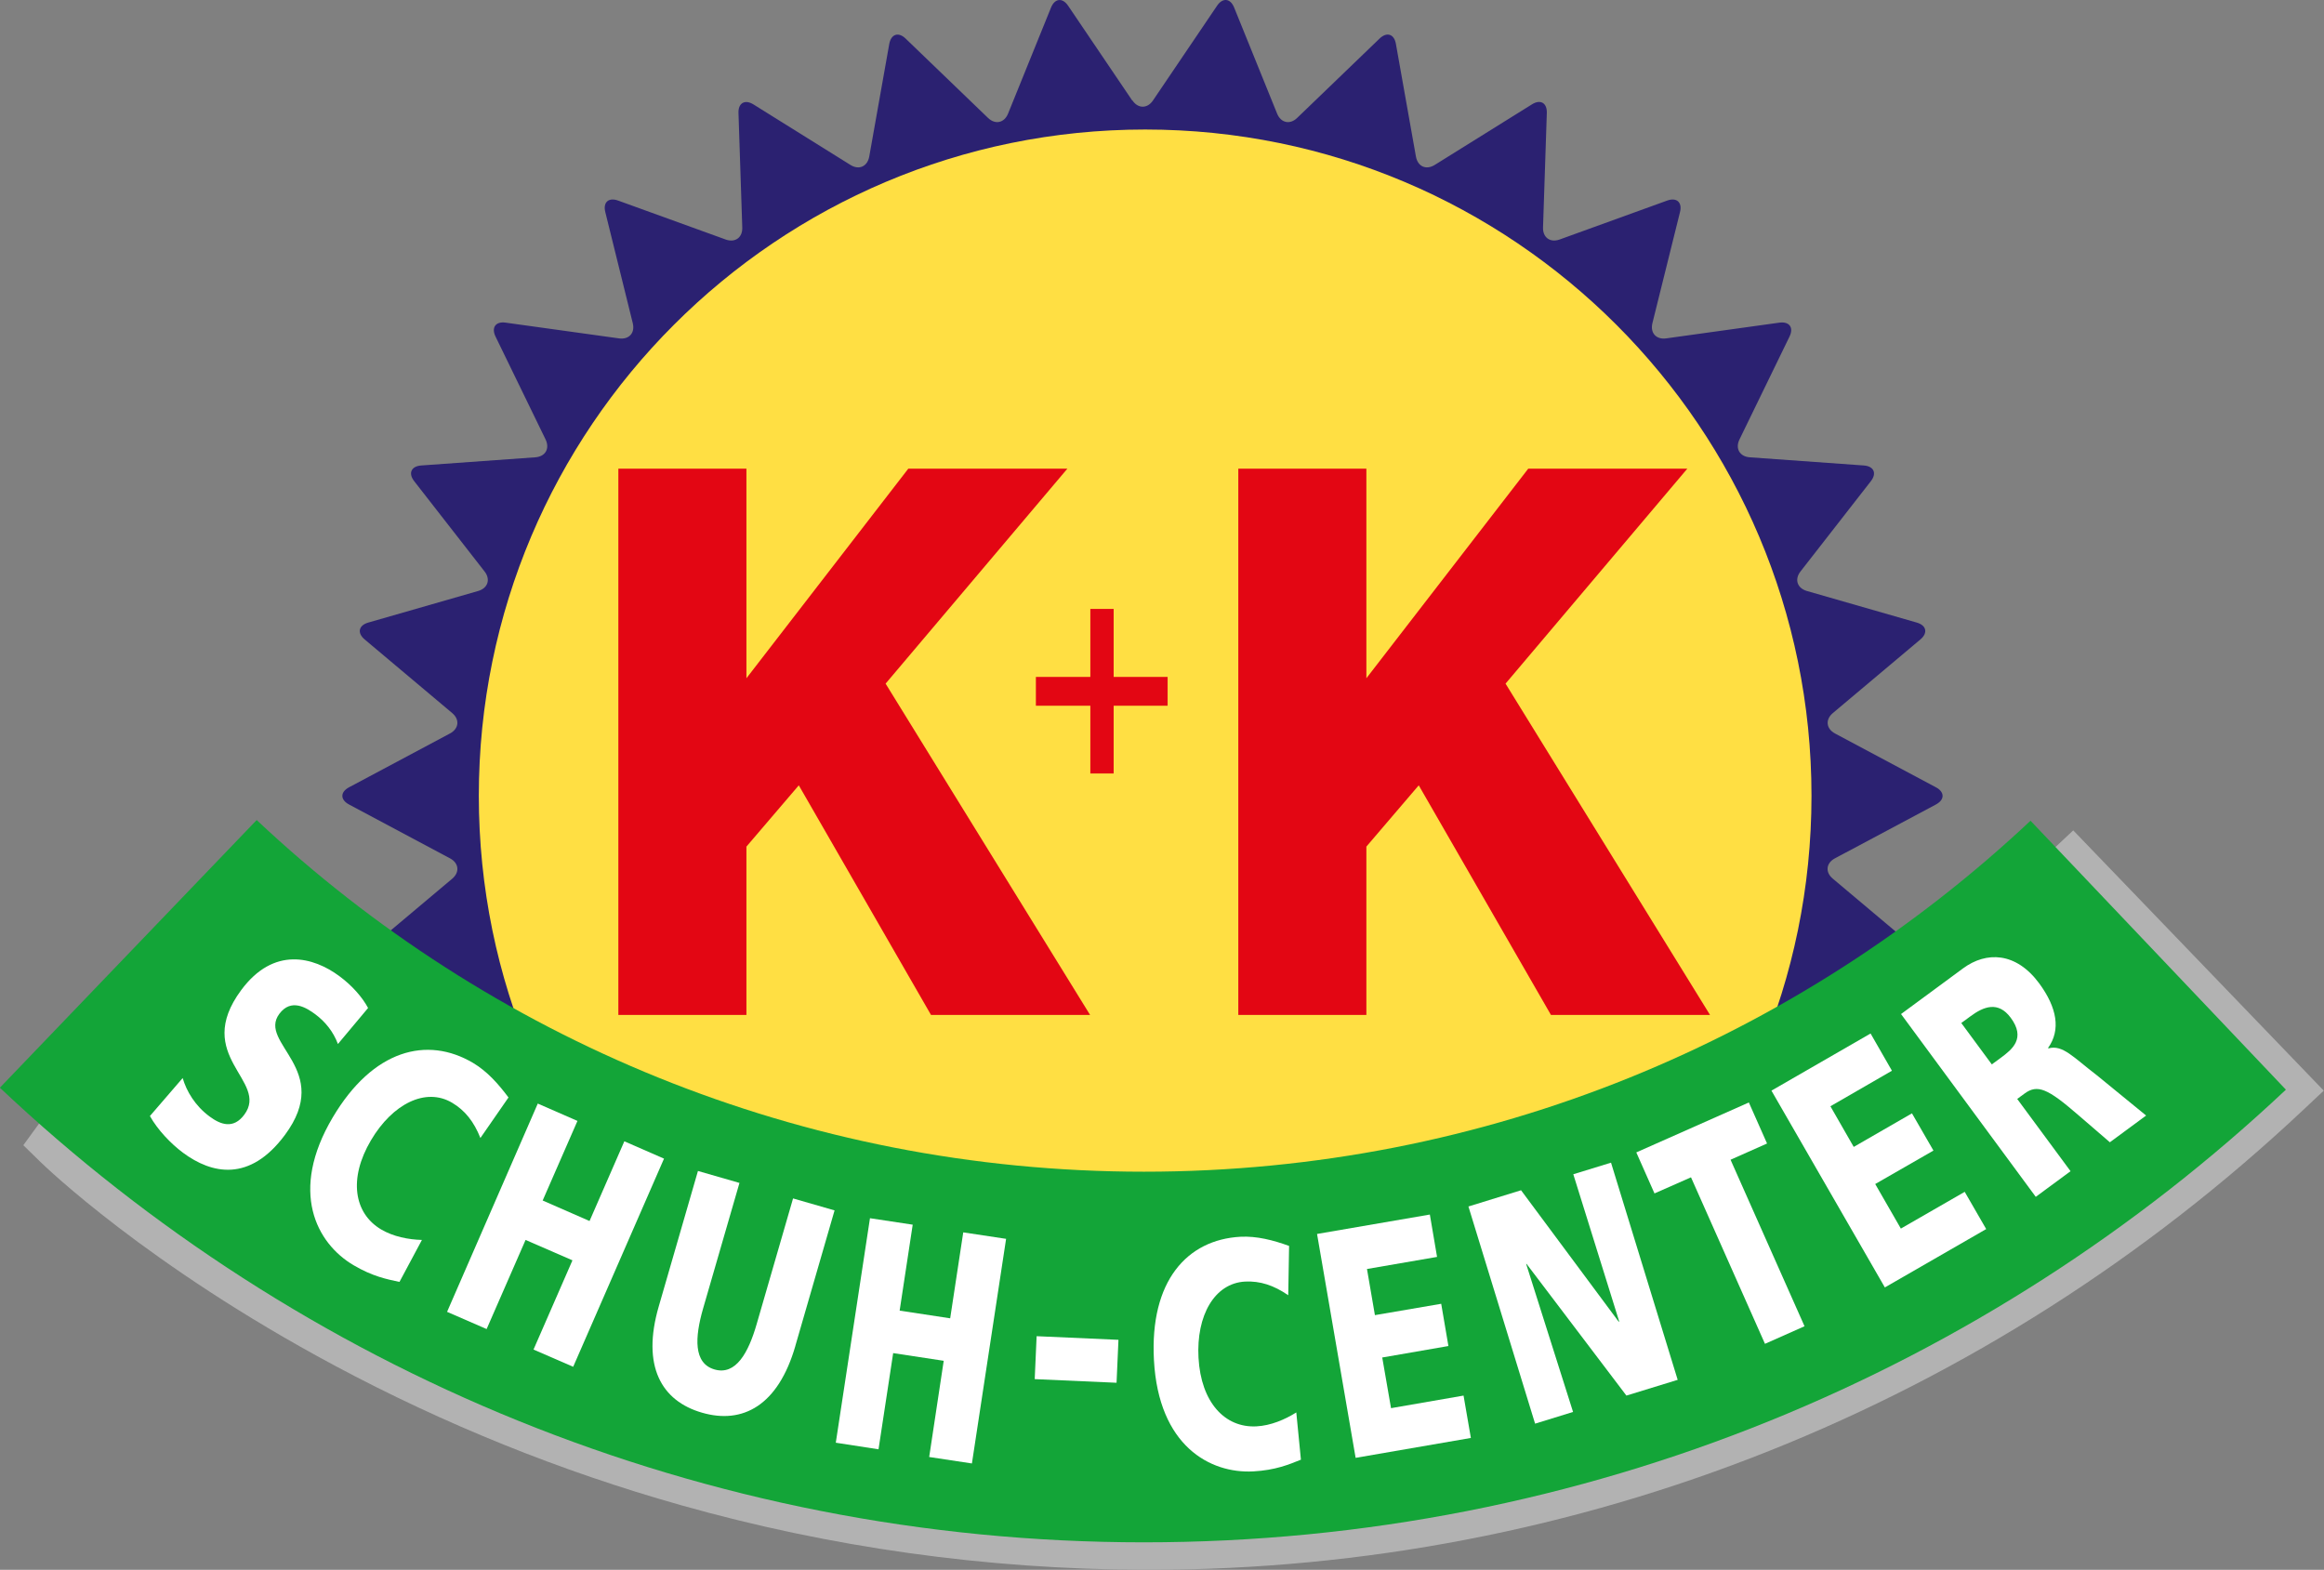
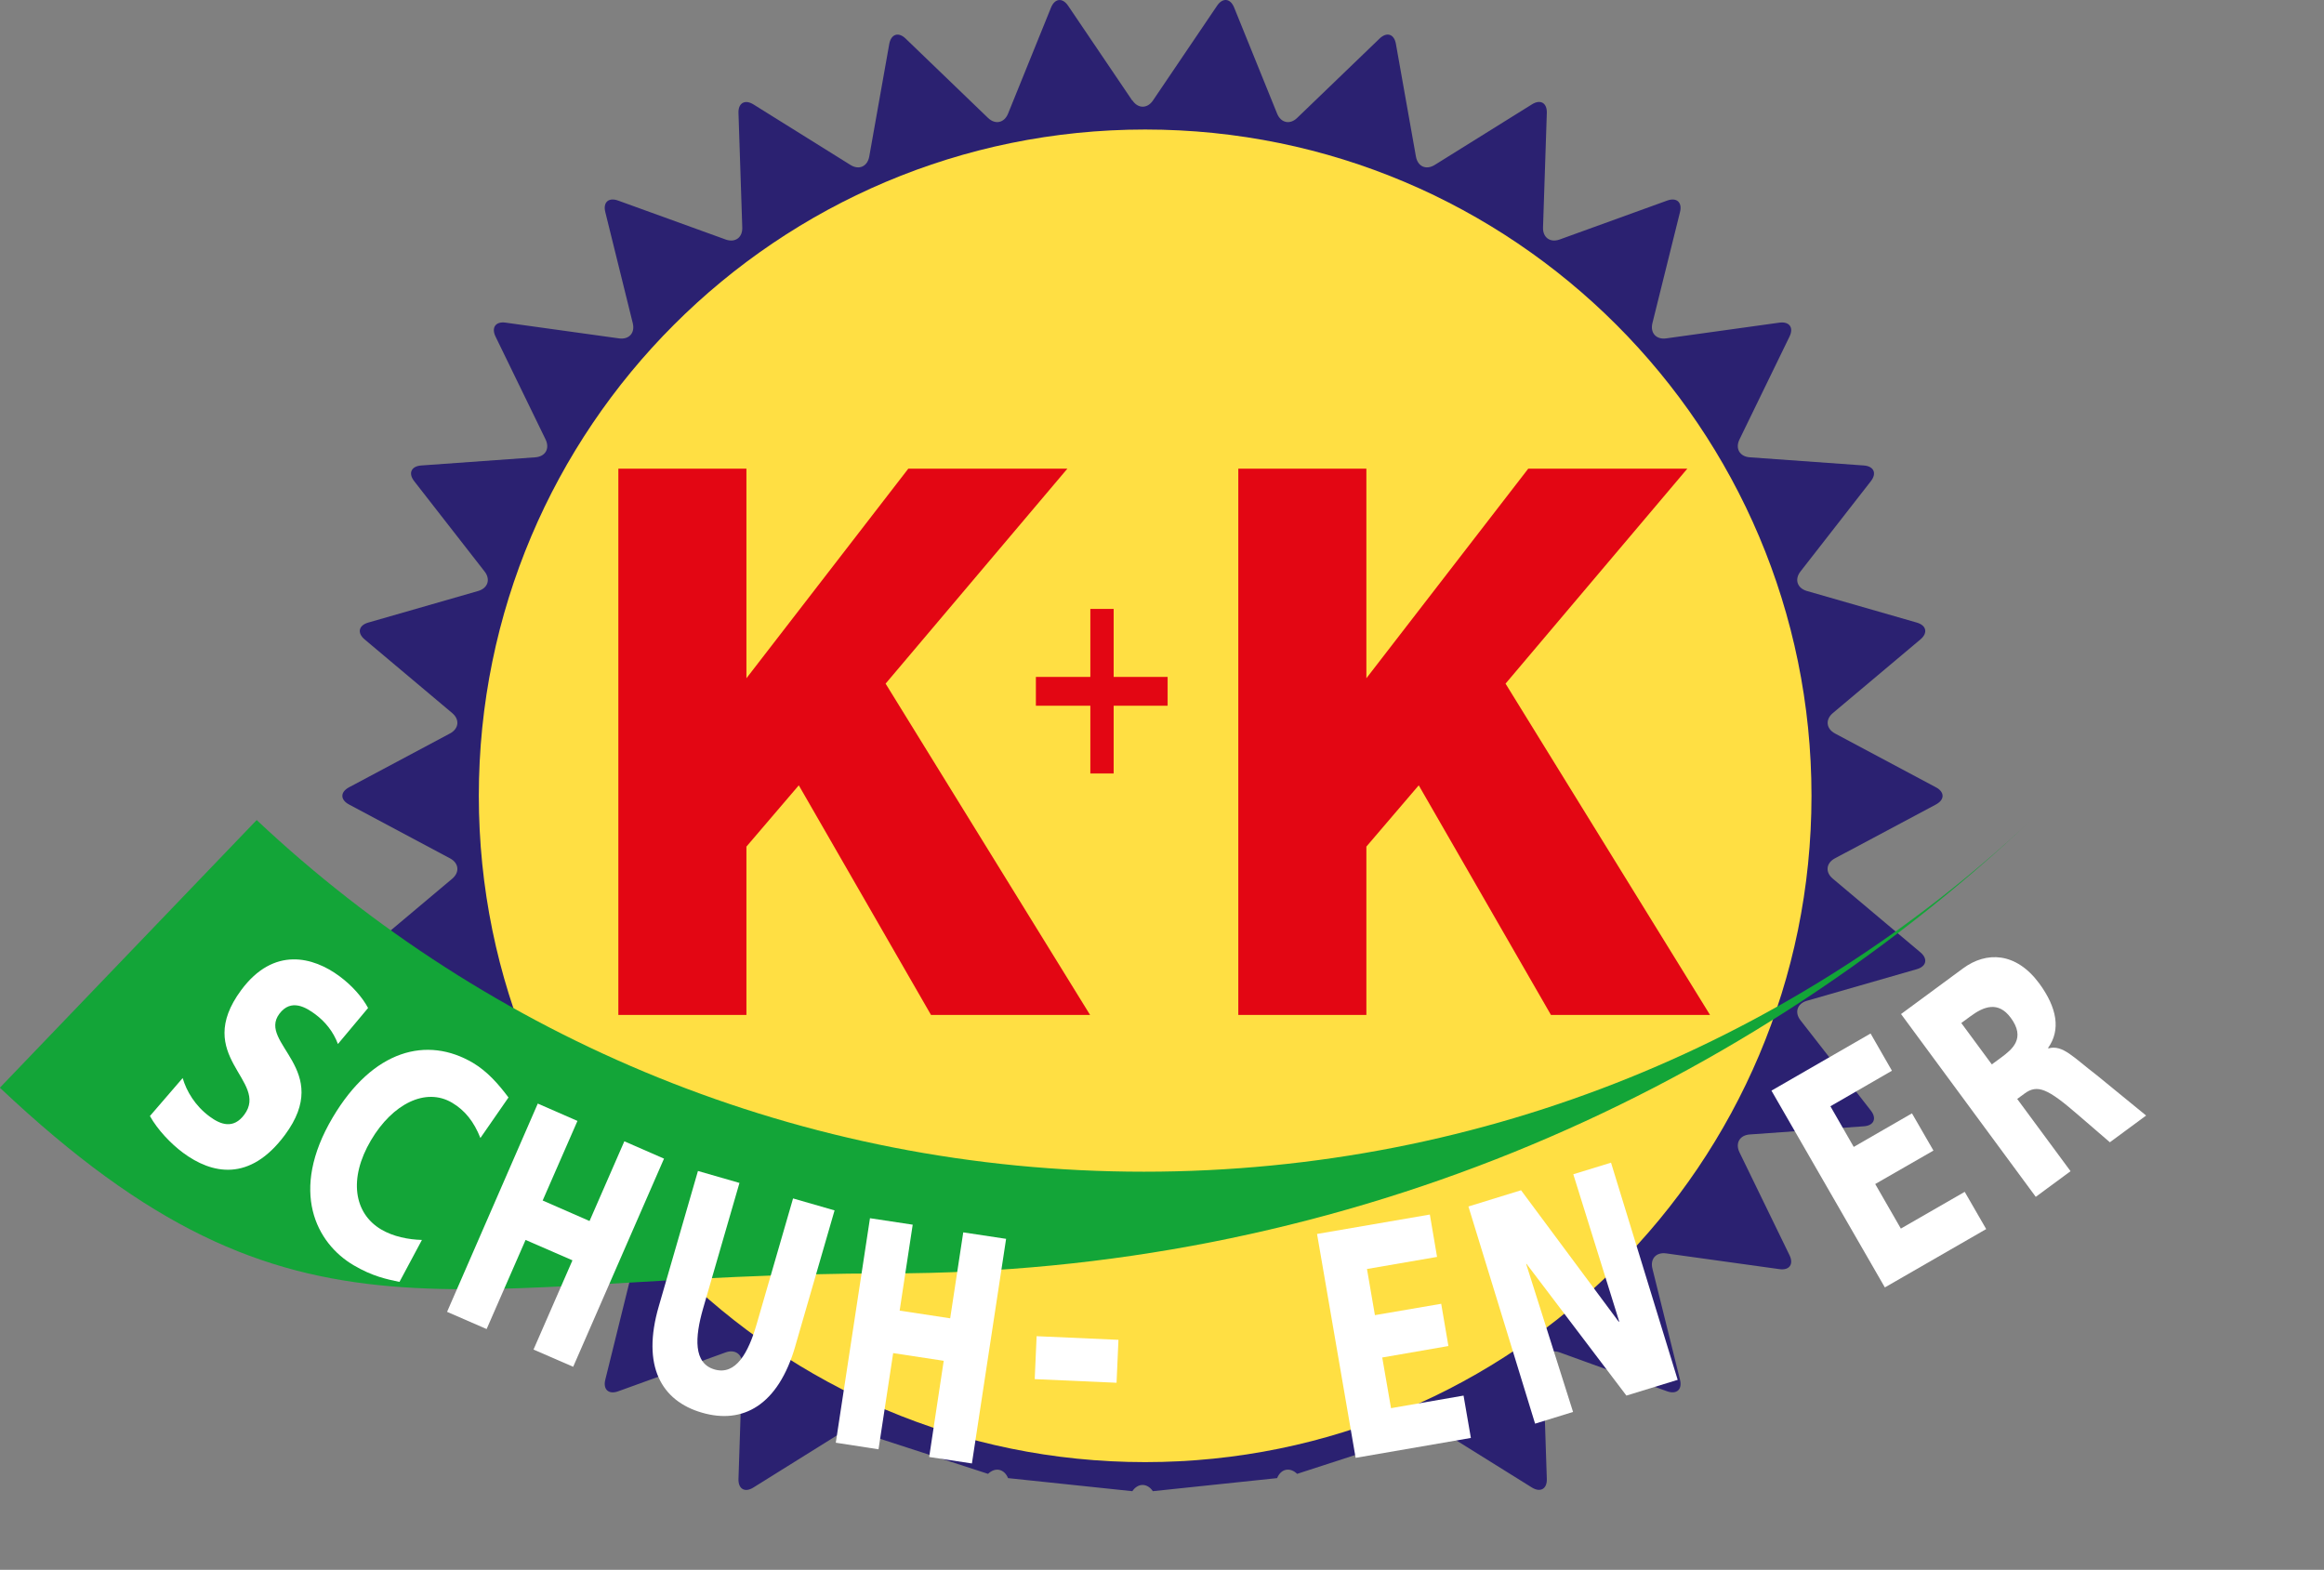
<svg xmlns="http://www.w3.org/2000/svg" id="a" viewBox="0 0 190.36 128.59">
  <rect x="0" y="0" width="190.36" height="128.59" fill="#808080" stroke="none" />
  <defs>
    <style>.b{fill:#ffdf43;}.c{fill:#fff;}.d{fill:#b2b2b2;}.e{fill:#e30613;}.f{fill:#13a538;}.g{fill:#2b2171;}</style>
  </defs>
  <path class="g" d="M92.76,8.23c.46,.68,1.22,.68,1.68,0L99.69,.47c.46-.68,1.09-.62,1.4,.15l3.52,8.69c.31,.76,1.05,.92,1.64,.35l6.75-6.5c.59-.57,1.2-.38,1.34,.44l1.64,9.23c.15,.81,.83,1.12,1.54,.68l7.96-4.96c.7-.44,1.25-.12,1.22,.71l-.31,9.37c-.03,.82,.58,1.27,1.36,.99l8.81-3.19c.77-.28,1.25,.14,1.05,.94l-2.26,9.1c-.2,.8,.31,1.36,1.12,1.25l9.28-1.29c.82-.11,1.19,.4,.83,1.14l-4.1,8.43c-.36,.74,.02,1.4,.84,1.46l9.35,.67c.82,.06,1.08,.64,.57,1.29l-5.76,7.39c-.51,.65-.27,1.37,.52,1.6l9.01,2.59c.79,.23,.92,.85,.29,1.38l-7.17,6.03c-.63,.53-.55,1.28,.17,1.67l8.27,4.41c.73,.39,.73,1.02,0,1.41l-8.27,4.41c-.73,.39-.81,1.14-.17,1.67l7.17,6.03c.63,.53,.5,1.15-.29,1.38l-9.01,2.59c-.79,.23-1.03,.95-.52,1.6l5.76,7.39c.51,.65,.25,1.23-.57,1.29l-9.35,.67c-.82,.06-1.2,.71-.84,1.46l4.1,8.43c.36,.74-.01,1.26-.83,1.14l-9.28-1.29c-.82-.11-1.32,.45-1.12,1.25l2.26,9.1c.2,.8-.27,1.22-1.05,.95l-8.81-3.19c-.78-.28-1.39,.16-1.36,.99l.31,9.37c.03,.82-.52,1.14-1.22,.71l-7.96-4.96c-.7-.44-1.39-.13-1.54,.68l-9.73,3.16c-.59-.57-1.33-.42-1.64,.35l-10.18,1.07c-.46-.68-1.22-.68-1.68,0l-10.18-1.07c-.31-.76-1.05-.92-1.64-.35l-9.73-3.16c-.14-.81-.84-1.12-1.54-.68l-7.95,4.96c-.7,.44-1.25,.12-1.22-.71l.31-9.37c.03-.82-.58-1.27-1.36-.99l-8.81,3.19c-.77,.28-1.25-.15-1.05-.95l2.25-9.1c.2-.8-.31-1.36-1.12-1.25l-9.29,1.29c-.82,.11-1.19-.4-.83-1.14l4.1-8.43c.36-.74-.02-1.4-.84-1.46l-9.35-.67c-.82-.06-1.08-.64-.57-1.29l5.76-7.39c.51-.65,.27-1.37-.52-1.6l-9.01-2.59c-.79-.23-.92-.85-.29-1.38l7.17-6.03c.63-.53,.55-1.28-.18-1.67l-8.27-4.41c-.73-.39-.73-1.02,0-1.41l8.27-4.41c.73-.39,.81-1.14,.18-1.67l-7.17-6.03c-.63-.53-.5-1.15,.29-1.38l9.01-2.59c.79-.23,1.03-.95,.52-1.6l-5.76-7.39c-.51-.65-.25-1.23,.57-1.29l9.35-.67c.82-.06,1.2-.71,.84-1.46l-4.1-8.43c-.36-.74,.01-1.26,.83-1.14l9.29,1.29c.82,.11,1.32-.45,1.12-1.25l-2.25-9.1c-.2-.8,.27-1.22,1.05-.94l8.81,3.19c.78,.28,1.39-.16,1.36-.99l-.31-9.37c-.03-.82,.52-1.14,1.22-.71l7.95,4.96c.7,.44,1.39,.13,1.54-.68l1.64-9.23c.15-.81,.75-1.01,1.34-.44l6.75,6.5c.59,.57,1.33,.41,1.64-.35l3.52-8.69c.31-.76,.94-.83,1.4-.15l5.25,7.76Z" />
-   <path class="d" d="M94.16,128.59h-.55c-12.85-.05-25.59-1.83-37.86-5.3-9.82-2.77-19.36-6.62-28.36-11.44-15.36-8.22-23.74-16.34-24.09-16.68l-1.39-1.36,18.7-25.67,1.86,1.75c17.05,16.04,40.32,23.84,71.14,23.84s57.98-8.59,74.59-24.19l1.62-1.52,20.52,21.32-1.66,1.56c-25.83,24.3-59.4,37.69-94.54,37.69" />
  <path class="b" d="M39.22,65.19c0-30.14,24.44-54.58,54.58-54.58s54.58,24.44,54.58,54.58-24.44,54.58-54.58,54.58-54.58-24.44-54.58-54.58" />
-   <path class="f" d="M21.02,67.17c18.98,17.86,44.55,28.81,72.68,28.81s53.64-10.92,72.62-28.75l20.92,22.03c-24.43,22.99-57.34,37.08-93.54,37.08S24.45,112.19,0,89.11v-.02l21.02-21.91Z" />
+   <path class="f" d="M21.02,67.17c18.98,17.86,44.55,28.81,72.68,28.81s53.64-10.92,72.62-28.75c-24.43,22.99-57.34,37.08-93.54,37.08S24.45,112.19,0,89.11v-.02l21.02-21.91Z" />
  <path class="c" d="M14.96,88.3c.32,1.1,1.03,2.29,2.21,3.16,.9,.67,1.95,1.05,2.84-.15,2.07-2.78-4.28-4.77-.25-10.21,2.67-3.6,5.91-2.72,8.05-1.13,1.03,.76,1.87,1.72,2.34,2.6l-2.47,2.95c-.38-1.02-1.05-1.84-1.86-2.44-.72-.53-1.97-1.33-2.94-.03-1.8,2.42,4.46,4.54,.45,9.93-2.88,3.87-5.98,3.2-8.35,1.44-.99-.74-2.07-1.87-2.7-3l2.69-3.12Z" />
  <path class="c" d="M32.73,105.01c-1.04-.22-2.21-.45-3.77-1.37-3.05-1.8-5.29-6.05-1.71-12.1,3.3-5.57,7.73-6.7,11.5-4.47,1.16,.69,2.08,1.73,2.9,2.83l-2.3,3.32c-.53-1.34-1.27-2.27-2.32-2.89-2.16-1.28-4.88,.09-6.64,3.07-1.86,3.14-1.4,5.99,.83,7.31,1,.59,2.23,.83,3.34,.86l-1.84,3.44Z" />
  <polygon class="c" points="44.05 90.4 47.3 91.82 44.45 98.34 48.29 100.02 51.14 93.49 54.39 94.91 46.95 111.96 43.7 110.55 46.89 103.24 43.05 101.57 39.86 108.87 36.62 107.46 44.05 90.4" />
  <path class="c" d="M65.15,110.25c-1.41,4.89-4.32,6.44-7.65,5.47-3.33-.96-4.96-3.82-3.54-8.71l3.21-11.09,3.4,.98-2.98,10.29c-.68,2.36-.8,4.49,.94,4.99,1.74,.5,2.77-1.36,3.45-3.72l2.98-10.29,3.4,.98-3.21,11.09Z" />
  <polygon class="c" points="71.26 99.79 74.76 100.32 73.69 107.36 77.83 107.99 78.9 100.95 82.41 101.48 79.61 119.88 76.11 119.35 77.3 111.47 73.16 110.84 71.96 118.72 68.46 118.18 71.26 99.79" />
  <rect class="c" x="86.43" y="108.01" width="3.52" height="6.71" transform="translate(-26.98 194.53) rotate(-87.46)" />
-   <path class="c" d="M106.56,119.57c-.99,.4-2.09,.86-3.9,.96-3.54,.19-7.76-2.09-8.14-9.12-.35-6.47,2.71-9.86,7.08-10.1,1.35-.07,2.69,.28,3.99,.75l-.07,4.04c-1.19-.82-2.31-1.18-3.53-1.12-2.51,.13-4.01,2.78-3.82,6.24,.2,3.65,2.16,5.76,4.75,5.62,1.16-.06,2.32-.55,3.26-1.14l.38,3.88Z" />
  <polygon class="c" points="107.88 101.08 117.12 99.49 117.71 102.96 111.97 103.95 112.62 107.73 118.05 106.8 118.64 110.26 113.22 111.2 113.94 115.35 119.88 114.32 120.48 117.79 111.04 119.42 107.88 101.08" />
  <polygon class="c" points="120.28 98.83 124.59 97.5 132.59 108.27 132.63 108.25 128.87 96.19 131.96 95.24 137.42 113.03 133.22 114.32 125.04 103.53 125.01 103.54 128.85 115.66 125.74 116.62 120.28 98.83" />
-   <polygon class="c" points="138.51 96.44 135.52 97.76 134.03 94.4 143.25 90.31 144.74 93.67 141.75 95 147.81 108.64 144.57 110.08 138.51 96.44" />
  <polygon class="c" points="145.1 89.34 153.22 84.66 154.97 87.71 149.93 90.62 151.84 93.95 156.61 91.2 158.37 94.25 153.6 96.99 155.7 100.64 160.93 97.63 162.69 100.68 154.39 105.46 145.1 89.34" />
  <path class="c" d="M155.71,83.07l5.09-3.75c1.9-1.4,4.33-1.34,6.23,1.23,1.47,2,1.78,3.82,.73,5.29l.03,.04c1.17-.33,2.07,.76,3.95,2.19l4.05,3.31-2.97,2.19-2.61-2.25c-2.48-2.15-3.32-2.52-4.38-1.74l-.6,.44,4.37,5.92-2.85,2.1-11.04-14.98Zm7.44,4.12l.75-.55c.92-.68,2.05-1.58,.8-3.27-1.03-1.39-2.22-.92-3.3-.12l-.75,.55,2.5,3.39Z" />
  <polygon class="e" points="91.22 57.81 95.64 57.81 95.64 55.45 91.22 55.45 91.22 49.88 89.31 49.88 89.31 55.45 84.85 55.45 84.85 57.81 89.31 57.81 89.31 63.36 91.22 63.36 91.22 57.81" />
  <polygon class="e" points="50.65 38.39 61.14 38.39 61.14 55.56 74.4 38.39 87.43 38.39 72.54 56 89.29 83.14 76.26 83.14 65.43 64.33 61.14 69.35 61.14 83.14 50.65 83.14 50.65 38.39" />
  <polygon class="e" points="101.43 38.39 111.92 38.39 111.92 55.56 125.18 38.39 138.21 38.39 123.32 56 140.07 83.14 127.04 83.14 116.21 64.33 111.92 69.35 111.92 83.14 101.43 83.14 101.43 38.39" />
</svg>